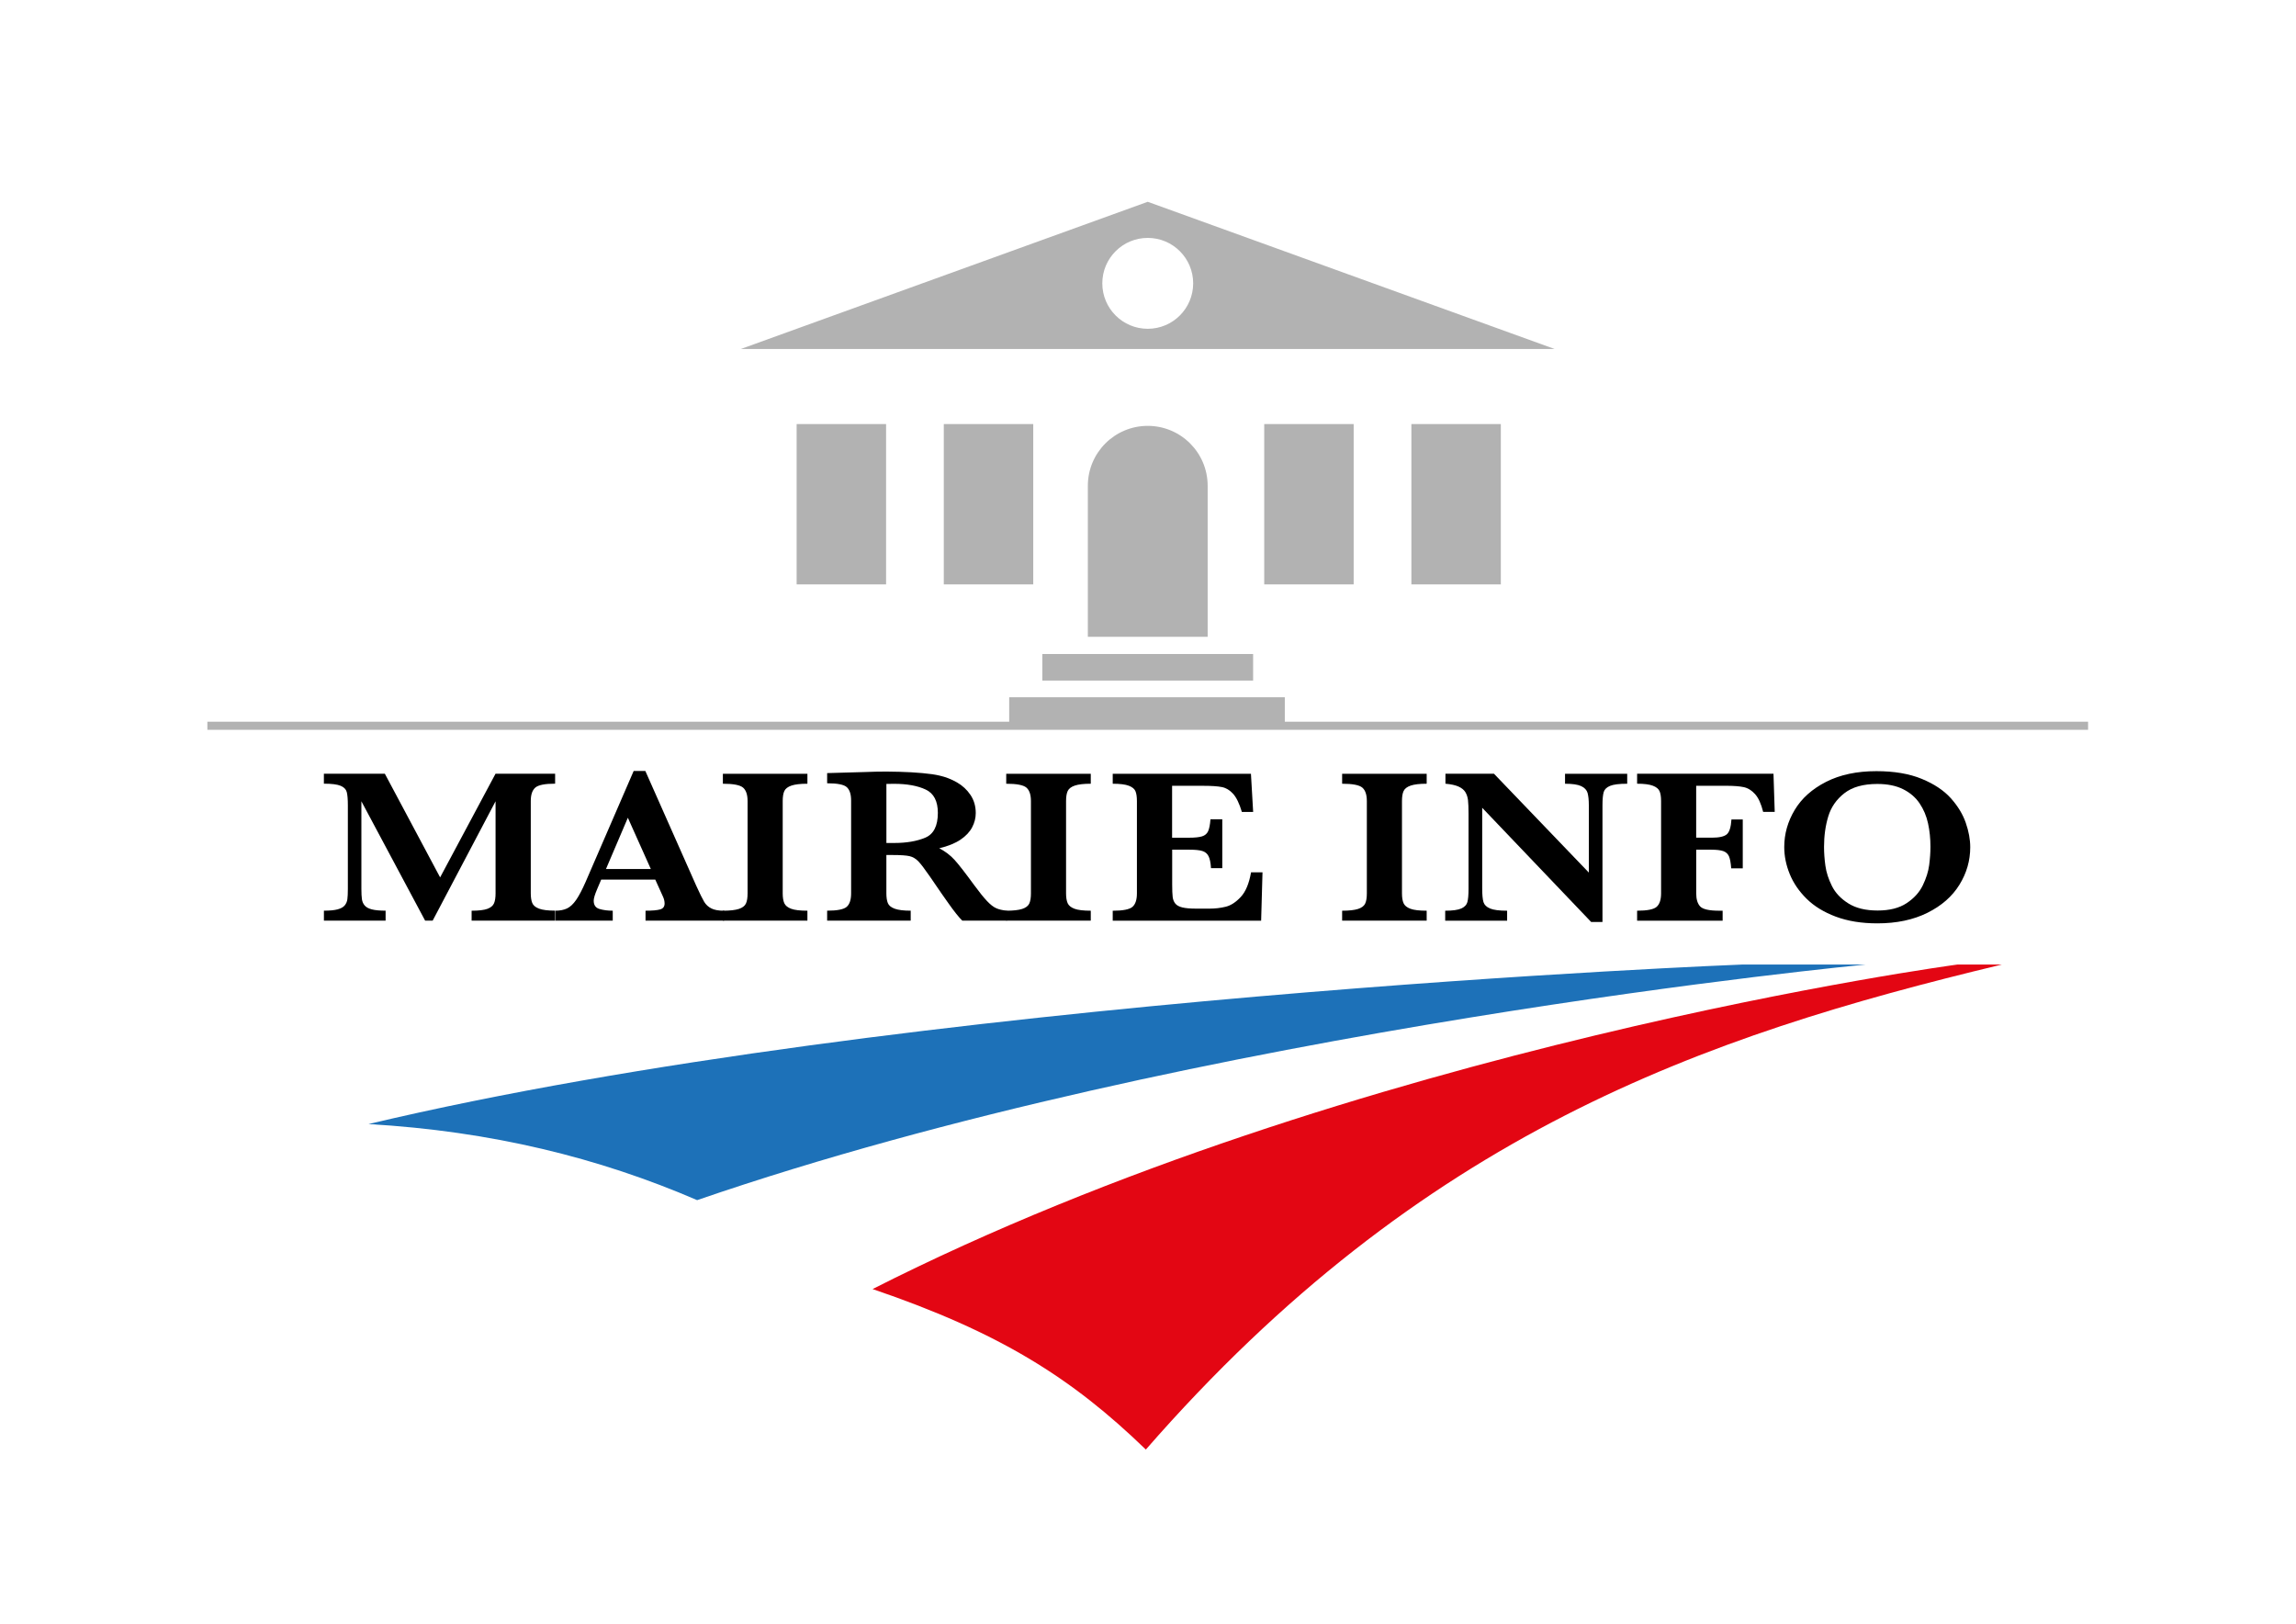
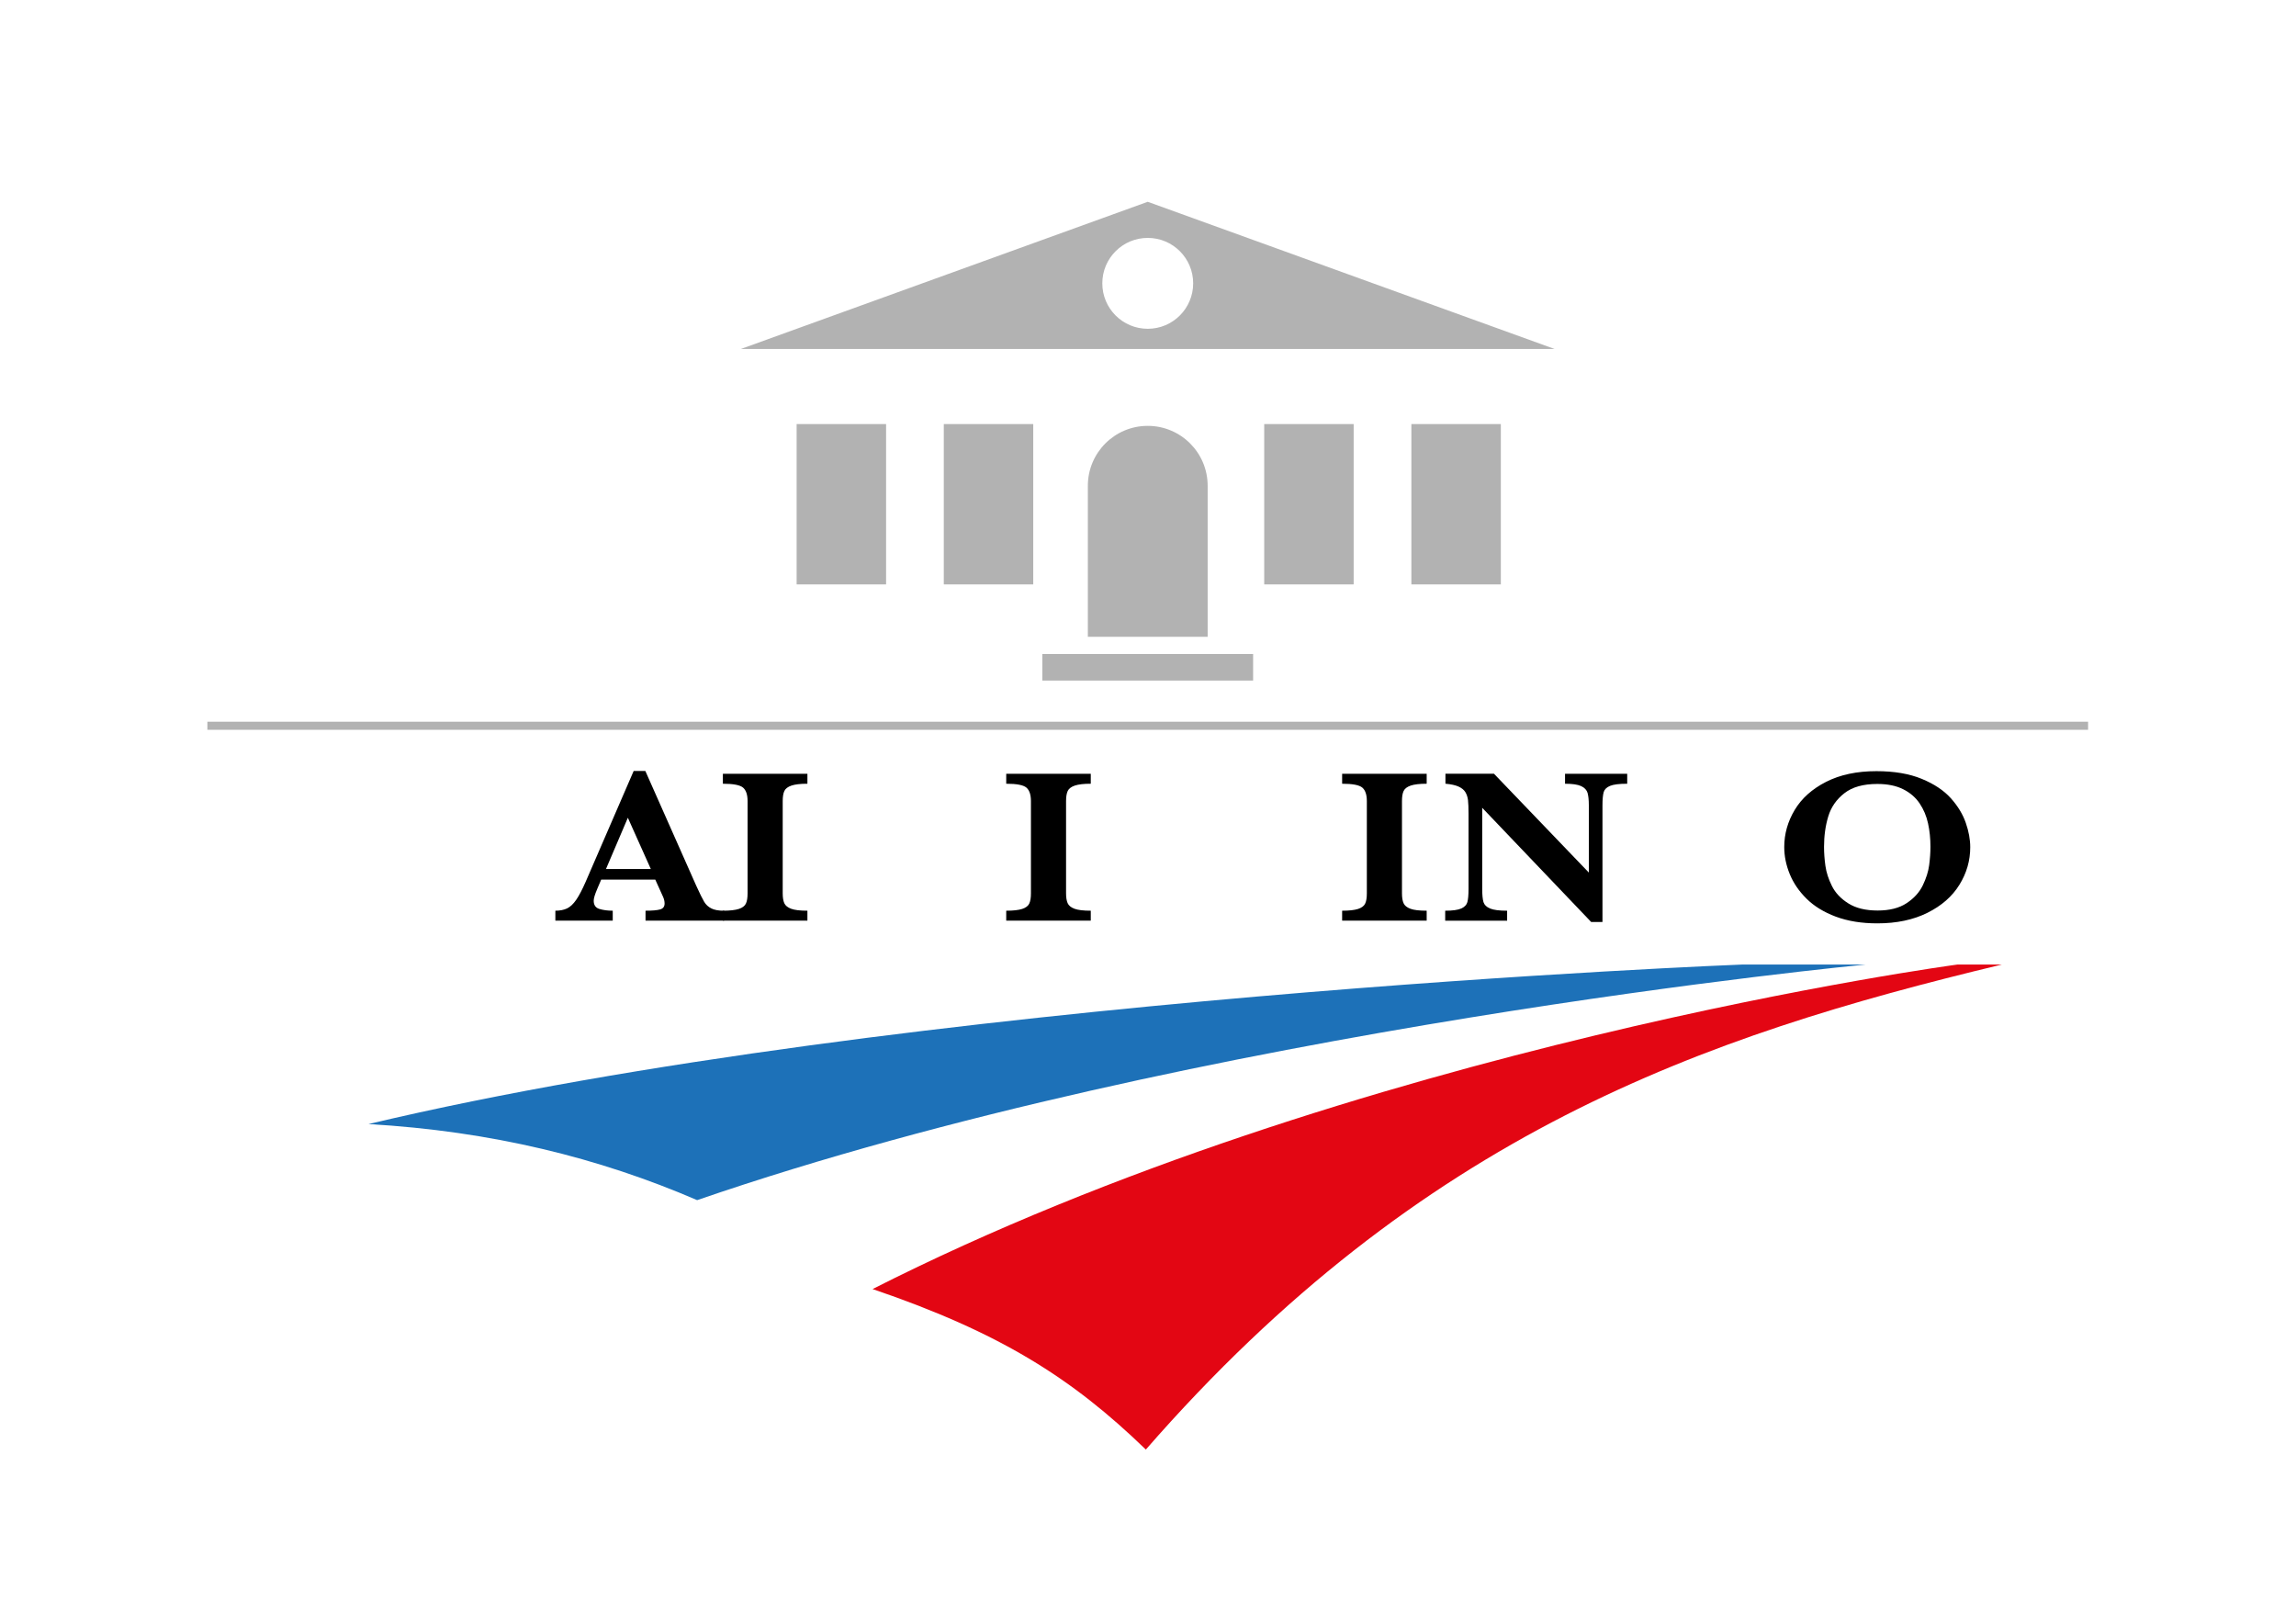
<svg xmlns="http://www.w3.org/2000/svg" version="1.1" id="TRACE" x="0px" y="0px" viewBox="0 0 841.89 595.28" style="enable-background:new 0 0 841.89 595.28;" xml:space="preserve">
  <style type="text/css">
	.st0{fill:#B2B2B2;}
	.st1{fill:#E30613;}
	.st2{fill:#1D71B8;}
</style>
-   <path d="M203.57,337.53h-30.64v-3.65c2.64,0,4.58-0.23,5.81-0.69c1.23-0.46,2.03-1.14,2.41-2.03c0.38-0.89,0.56-2.1,0.56-3.64  v-33.76l-23.07,43.77h-2.75l-23.38-43.77v32.05c0,1.7,0.07,2.99,0.2,3.89c0.14,0.9,0.48,1.67,1.04,2.3  c0.56,0.64,1.43,1.11,2.64,1.41c1.2,0.3,2.87,0.46,5,0.46v3.65h-22.62v-3.65c2.16,0,3.84-0.16,5.02-0.48  c1.19-0.32,2.05-0.79,2.59-1.43s0.87-1.4,0.99-2.28c0.12-0.89,0.18-2.18,0.18-3.87v-30.51c0-2.28-0.14-3.92-0.41-4.93  c-0.27-1.01-1.01-1.77-2.23-2.28c-1.22-0.52-3.27-0.78-6.15-0.78v-3.65h22.35l20.27,38.01l20.32-38.01h21.85v3.65  c-3.76,0-6.18,0.48-7.28,1.45c-1.1,0.97-1.65,2.6-1.65,4.9v33.84c0,1.46,0.18,2.64,0.54,3.54c0.36,0.9,1.19,1.6,2.5,2.09  c1.31,0.49,3.27,0.73,5.88,0.73V337.53z" />
  <path d="M265.5,337.53H236.7v-3.65c2.43,0,4.21-0.15,5.32-0.46c1.11-0.3,1.67-1.03,1.67-2.17c0-0.79-0.18-1.6-0.54-2.42l-2.88-6.36  h-19.82l-1.49,3.5c-0.84,1.96-1.26,3.38-1.26,4.25c0,1.59,0.7,2.6,2.09,3.02c1.4,0.42,3.03,0.64,4.89,0.64v3.65h-21.04v-3.65  c1.68,0,3.11-0.28,4.28-0.83c1.17-0.56,2.29-1.61,3.36-3.16c1.07-1.55,2.21-3.74,3.45-6.57l17.62-40.67h4.28l18.61,41.95  c1.35,2.97,2.34,4.97,2.97,6.02c0.63,1.05,1.5,1.85,2.61,2.42c1.11,0.57,2.67,0.85,4.69,0.85V337.53z M238.64,318.59l-8.42-18.79  l-8.02,18.79H238.64z" />
  <path d="M296.06,337.53h-31v-3.65c2.58,0,4.53-0.22,5.86-0.65c1.32-0.44,2.18-1.09,2.59-1.97c0.41-0.87,0.61-2.12,0.61-3.73v-33.84  c0-2.33-0.55-3.97-1.65-4.93c-1.1-0.95-3.57-1.43-7.41-1.43v-3.65h31v3.65c-2.58,0-4.53,0.23-5.86,0.68  c-1.32,0.45-2.18,1.11-2.59,1.97c-0.41,0.86-0.61,2.1-0.61,3.71v33.84c0,1.54,0.2,2.74,0.59,3.61c0.39,0.87,1.22,1.55,2.5,2.03  c1.28,0.48,3.27,0.71,5.97,0.71V337.53z" />
-   <path d="M369.2,337.53h-16.35c-0.6-0.58-1.35-1.43-2.23-2.54c-0.89-1.11-1.86-2.42-2.91-3.91c-1.05-1.5-1.92-2.73-2.61-3.71  l-4.14-6.04c-1.86-2.7-3.27-4.55-4.21-5.54c-0.95-0.99-2.03-1.63-3.24-1.91c-1.22-0.28-3.28-0.42-6.2-0.42h-2.3v14.06  c0,1.48,0.18,2.68,0.54,3.57c0.36,0.9,1.21,1.59,2.55,2.07c1.34,0.48,3.28,0.71,5.83,0.71v3.65h-30.64v-3.65  c3.72,0,6.12-0.48,7.19-1.43s1.6-2.59,1.6-4.93v-34c0-2.3-0.52-3.94-1.56-4.9c-1.04-0.97-3.45-1.45-7.23-1.45v-3.73l14.15-0.4  c1.08-0.05,2.32-0.09,3.72-0.12c1.4-0.03,2.7-0.04,3.9-0.04c0.93,0,2.48,0.03,4.64,0.08c3.03,0.08,5.87,0.24,8.52,0.48  c2.64,0.24,4.73,0.54,6.26,0.91c2.25,0.5,4.39,1.34,6.42,2.5c2.03,1.17,3.68,2.7,4.96,4.61c1.28,1.91,1.92,4.12,1.92,6.63  c0,1.8-0.44,3.55-1.33,5.24c-0.89,1.69-2.31,3.2-4.28,4.53c-1.97,1.32-4.56,2.37-7.77,3.14c2.19,1.14,4.05,2.55,5.59,4.23  c1.53,1.68,3.93,4.77,7.21,9.27c1.89,2.57,3.45,4.51,4.69,5.82c1.23,1.31,2.36,2.2,3.4,2.66c1.04,0.46,2.35,0.76,3.94,0.89V337.53z   M343.89,298.01c0-4.29-1.48-7.14-4.44-8.54c-2.96-1.4-6.83-2.11-11.6-2.11c-0.66,0-1.18,0.01-1.55,0.02  c-0.38,0.01-0.8,0.02-1.28,0.02v21.65h2.84c4.53,0,8.34-0.65,11.42-1.95C342.35,305.81,343.89,302.78,343.89,298.01z" />
  <path d="M399.96,337.53h-31v-3.65c2.58,0,4.53-0.22,5.86-0.65c1.32-0.44,2.18-1.09,2.59-1.97c0.41-0.87,0.61-2.12,0.61-3.73v-33.84  c0-2.33-0.55-3.97-1.65-4.93c-1.1-0.95-3.57-1.43-7.41-1.43v-3.65h31v3.65c-2.58,0-4.53,0.23-5.86,0.68  c-1.32,0.45-2.18,1.11-2.59,1.97c-0.41,0.86-0.61,2.1-0.61,3.71v33.84c0,1.54,0.2,2.74,0.59,3.61c0.39,0.87,1.22,1.55,2.5,2.03  c1.28,0.48,3.27,0.71,5.97,0.71V337.53z" />
-   <path d="M462.93,319.82l-0.5,17.72h-54.42v-3.65c3.75,0,6.17-0.48,7.25-1.43s1.62-2.59,1.62-4.93v-33.84c0-1.54-0.17-2.73-0.52-3.59  c-0.34-0.86-1.16-1.54-2.43-2.03c-1.28-0.49-3.25-0.74-5.92-0.74v-3.65h50.68l0.81,13.98h-4.14c-0.93-3.1-2.01-5.32-3.22-6.65  s-2.58-2.16-4.1-2.46c-1.52-0.3-3.79-0.46-6.82-0.46h-11.44v19.03h6.22c2.13,0,3.72-0.17,4.78-0.5c1.05-0.33,1.79-0.96,2.21-1.89  c0.42-0.93,0.71-2.38,0.86-4.37h4.33v17.91h-4.14c-0.12-1.99-0.42-3.45-0.9-4.39c-0.48-0.94-1.24-1.57-2.27-1.89  s-2.62-0.48-4.75-0.48h-6.31v12.67c0,2.12,0.06,3.67,0.18,4.65c0.12,0.98,0.44,1.79,0.97,2.44c0.53,0.65,1.38,1.12,2.57,1.41  c1.19,0.29,2.88,0.44,5.07,0.44h4.91c2.07,0,4.05-0.23,5.92-0.69c1.88-0.46,3.72-1.65,5.52-3.58c1.8-1.92,3.06-4.93,3.78-9.04  H462.93z" />
  <path d="M523.13,337.53h-31v-3.65c2.58,0,4.53-0.22,5.86-0.65c1.32-0.44,2.18-1.09,2.59-1.97c0.41-0.87,0.61-2.12,0.61-3.73v-33.84  c0-2.33-0.55-3.97-1.65-4.93c-1.1-0.95-3.57-1.43-7.41-1.43v-3.65h31v3.65c-2.58,0-4.53,0.23-5.86,0.68  c-1.32,0.45-2.18,1.11-2.59,1.97c-0.41,0.86-0.61,2.1-0.61,3.71v33.84c0,1.54,0.2,2.74,0.59,3.61c0.39,0.87,1.22,1.55,2.5,2.03  c1.28,0.48,3.27,0.71,5.97,0.71V337.53z" />
  <path d="M596.64,287.33c-2.91,0-5,0.26-6.26,0.78c-1.26,0.52-2.04,1.28-2.34,2.28c-0.3,1.01-0.45,2.65-0.45,4.93v42.7h-4.14  l-39.96-41.87v29.67c0,2.25,0.16,3.89,0.47,4.91c0.32,1.02,1.12,1.8,2.41,2.34c1.29,0.54,3.38,0.81,6.26,0.81v3.65h-22.71v-3.65  c2.7,0,4.66-0.27,5.88-0.81c1.22-0.54,1.97-1.32,2.25-2.34c0.29-1.02,0.43-2.65,0.43-4.91v-27.49c0-2.22-0.07-3.89-0.2-5.01  c-0.14-1.11-0.46-2.08-0.97-2.92c-0.51-0.83-1.35-1.51-2.5-2.03s-2.76-0.87-4.8-1.05v-3.65h17.8l34.78,36.23v-24.59  c0-2.01-0.16-3.55-0.47-4.63c-0.32-1.07-1.1-1.9-2.34-2.48c-1.25-0.58-3.22-0.87-5.92-0.87v-3.65h22.8V287.33z" />
-   <path d="M650.75,297.65h-4.24c-0.75-2.99-1.75-5.18-3-6.55c-1.25-1.38-2.64-2.22-4.19-2.54c-1.55-0.32-3.7-0.48-6.47-0.48h-10.9  v19.03h5.72c2.7,0,4.53-0.41,5.5-1.23s1.53-2.64,1.71-5.44h4.15v17.91h-4.24c-0.15-2.07-0.43-3.55-0.83-4.45  c-0.41-0.9-1.1-1.52-2.07-1.87c-0.98-0.34-2.44-0.52-4.39-0.52h-5.54v16.01c0,2.17,0.49,3.77,1.47,4.81  c0.98,1.03,3.3,1.55,6.96,1.55h1.26v3.65h-31.36v-3.65c3.72,0,6.12-0.48,7.19-1.45c1.07-0.97,1.6-2.6,1.6-4.91v-33.84  c0-1.54-0.18-2.73-0.54-3.59c-0.36-0.86-1.18-1.54-2.46-2.03c-1.28-0.49-3.21-0.74-5.79-0.74v-3.65h50.01L650.75,297.65z" />
  <path d="M722.44,310.6c0,4.9-1.32,9.49-3.96,13.76c-2.64,4.28-6.55,7.71-11.74,10.29c-5.18,2.58-11.3,3.87-18.36,3.87  c-5.77,0-10.84-0.82-15.23-2.46c-4.38-1.64-7.97-3.84-10.74-6.59c-2.78-2.75-4.84-5.77-6.17-9.06c-1.34-3.28-2-6.58-2-9.89  c0-4.79,1.28-9.32,3.83-13.58c2.55-4.26,6.4-7.7,11.53-10.31c5.13-2.61,11.28-3.91,18.43-3.91c6.52,0,12.06,0.94,16.62,2.82  c4.56,1.88,8.12,4.25,10.68,7.11s4.38,5.86,5.47,9C721.89,304.78,722.44,307.77,722.44,310.6z M707.85,310.45  c0-3.02-0.29-5.88-0.88-8.58c-0.59-2.7-1.61-5.14-3.09-7.33c-1.47-2.18-3.48-3.92-6.04-5.2c-2.55-1.28-5.71-1.93-9.46-1.93  c-5.17,0-9.2,1.13-12.1,3.4c-2.9,2.26-4.87,5.1-5.9,8.5s-1.55,7.12-1.55,11.14c0,2.22,0.16,4.54,0.5,6.95  c0.33,2.41,1.13,4.88,2.39,7.41c1.26,2.53,3.27,4.66,6.04,6.4s6.34,2.6,10.72,2.6c4.35,0,7.89-0.89,10.61-2.68  c2.72-1.79,4.7-3.97,5.95-6.55s2.03-5.05,2.34-7.41C707.69,314.8,707.85,312.56,707.85,310.45z" />
  <path class="st0" d="M420.85,73.98l-149.21,53.97h298.41L420.85,73.98z M420.85,120.54c-9.2,0-16.66-7.46-16.66-16.66  c0-9.2,7.46-16.66,16.66-16.66s16.66,7.46,16.66,16.66C437.5,113.08,430.05,120.54,420.85,120.54z" />
  <rect x="292.11" y="155.47" class="st0" width="32.8" height="58.78" />
  <rect x="346.07" y="155.47" class="st0" width="32.8" height="58.78" />
  <rect x="463.56" y="155.47" class="st0" width="32.8" height="58.78" />
  <rect x="517.52" y="155.47" class="st0" width="32.8" height="58.78" />
  <path class="st0" d="M420.85,156.13c-12.13,0-21.96,9.83-21.96,21.96v55.37h43.93v-55.37C442.81,165.96,432.98,156.13,420.85,156.13  z" />
  <rect x="382.2" y="239.77" class="st0" width="77.29" height="9.74" />
-   <rect x="370.05" y="255.63" class="st0" width="101.06" height="9.74" />
  <rect x="76.04" y="264.59" class="st0" width="689.61" height="2.97" />
  <g>
    <path class="st1" d="M420.15,531.43c-27.08-26.21-53.5-42.94-100.2-58.84C496.32,383.19,717.8,353.61,717.8,353.61h16.26   C624.21,379.95,521.21,415.62,420.15,531.43z" />
    <path class="st2" d="M255.63,439.99c-36.11-15.56-75.3-25.25-120.51-27.89c196.32-46.63,503.91-58.49,503.91-58.49h45.13   C684.16,353.61,438.85,376.86,255.63,439.99z" />
  </g>
</svg>